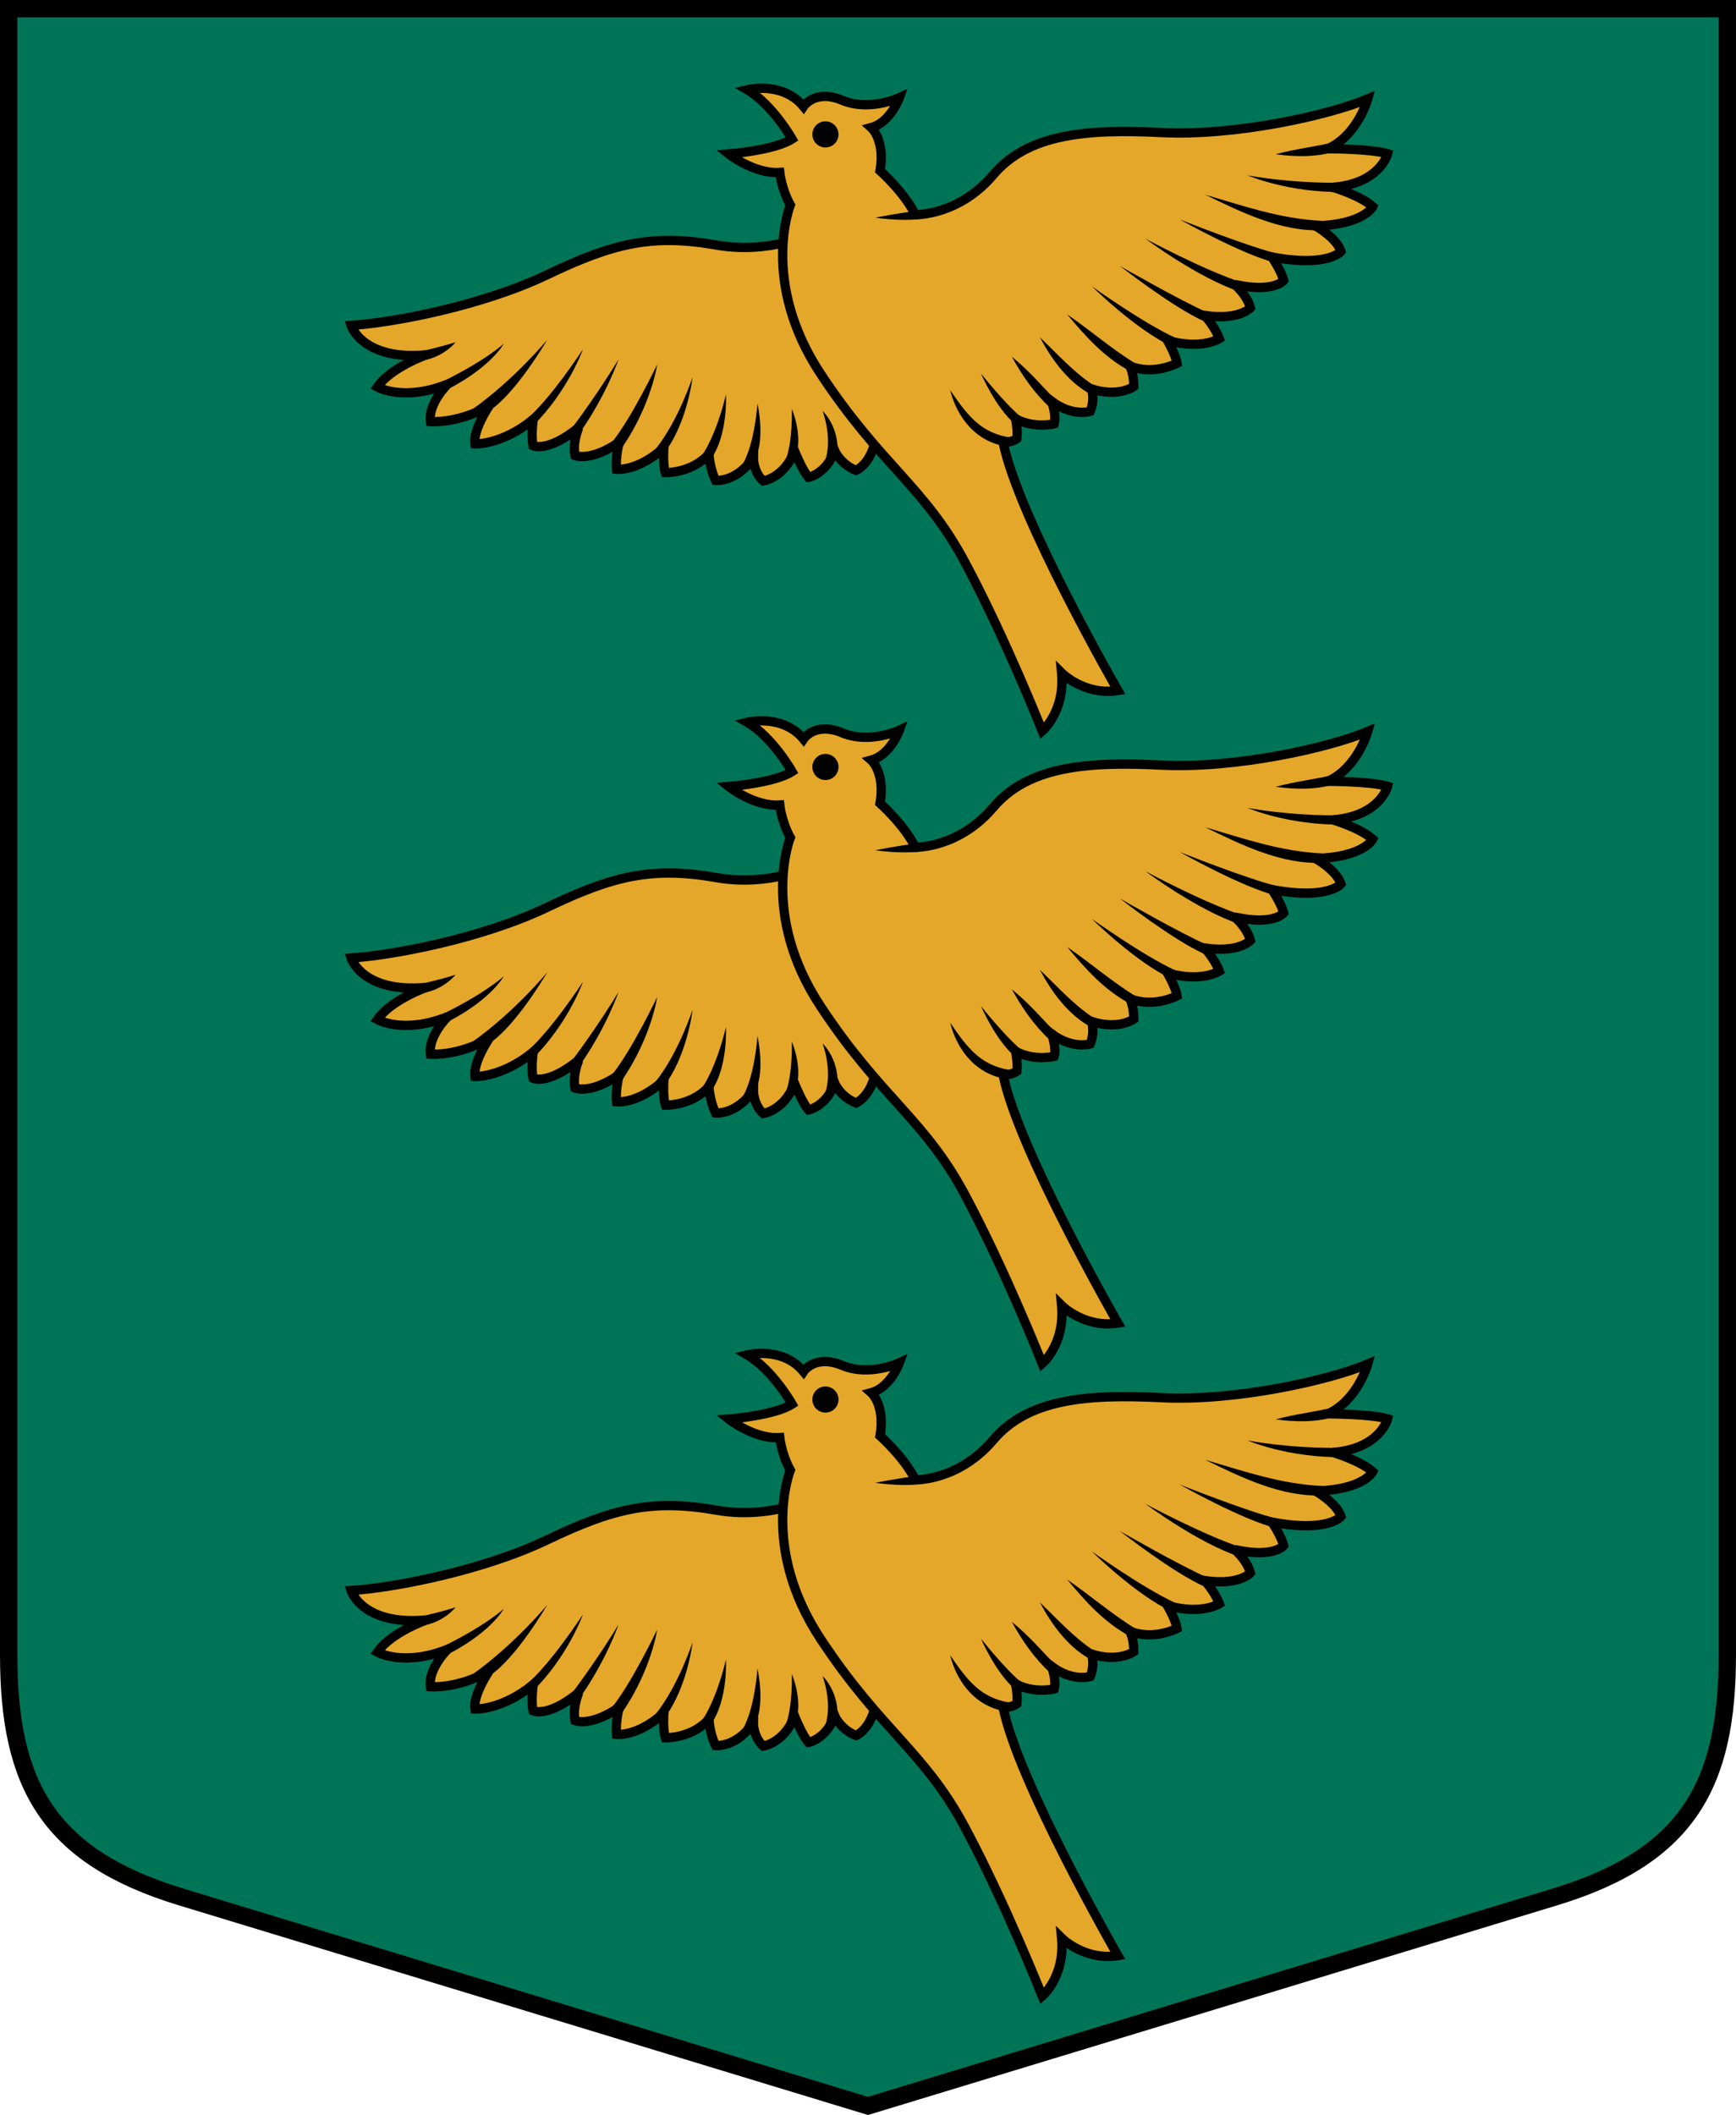
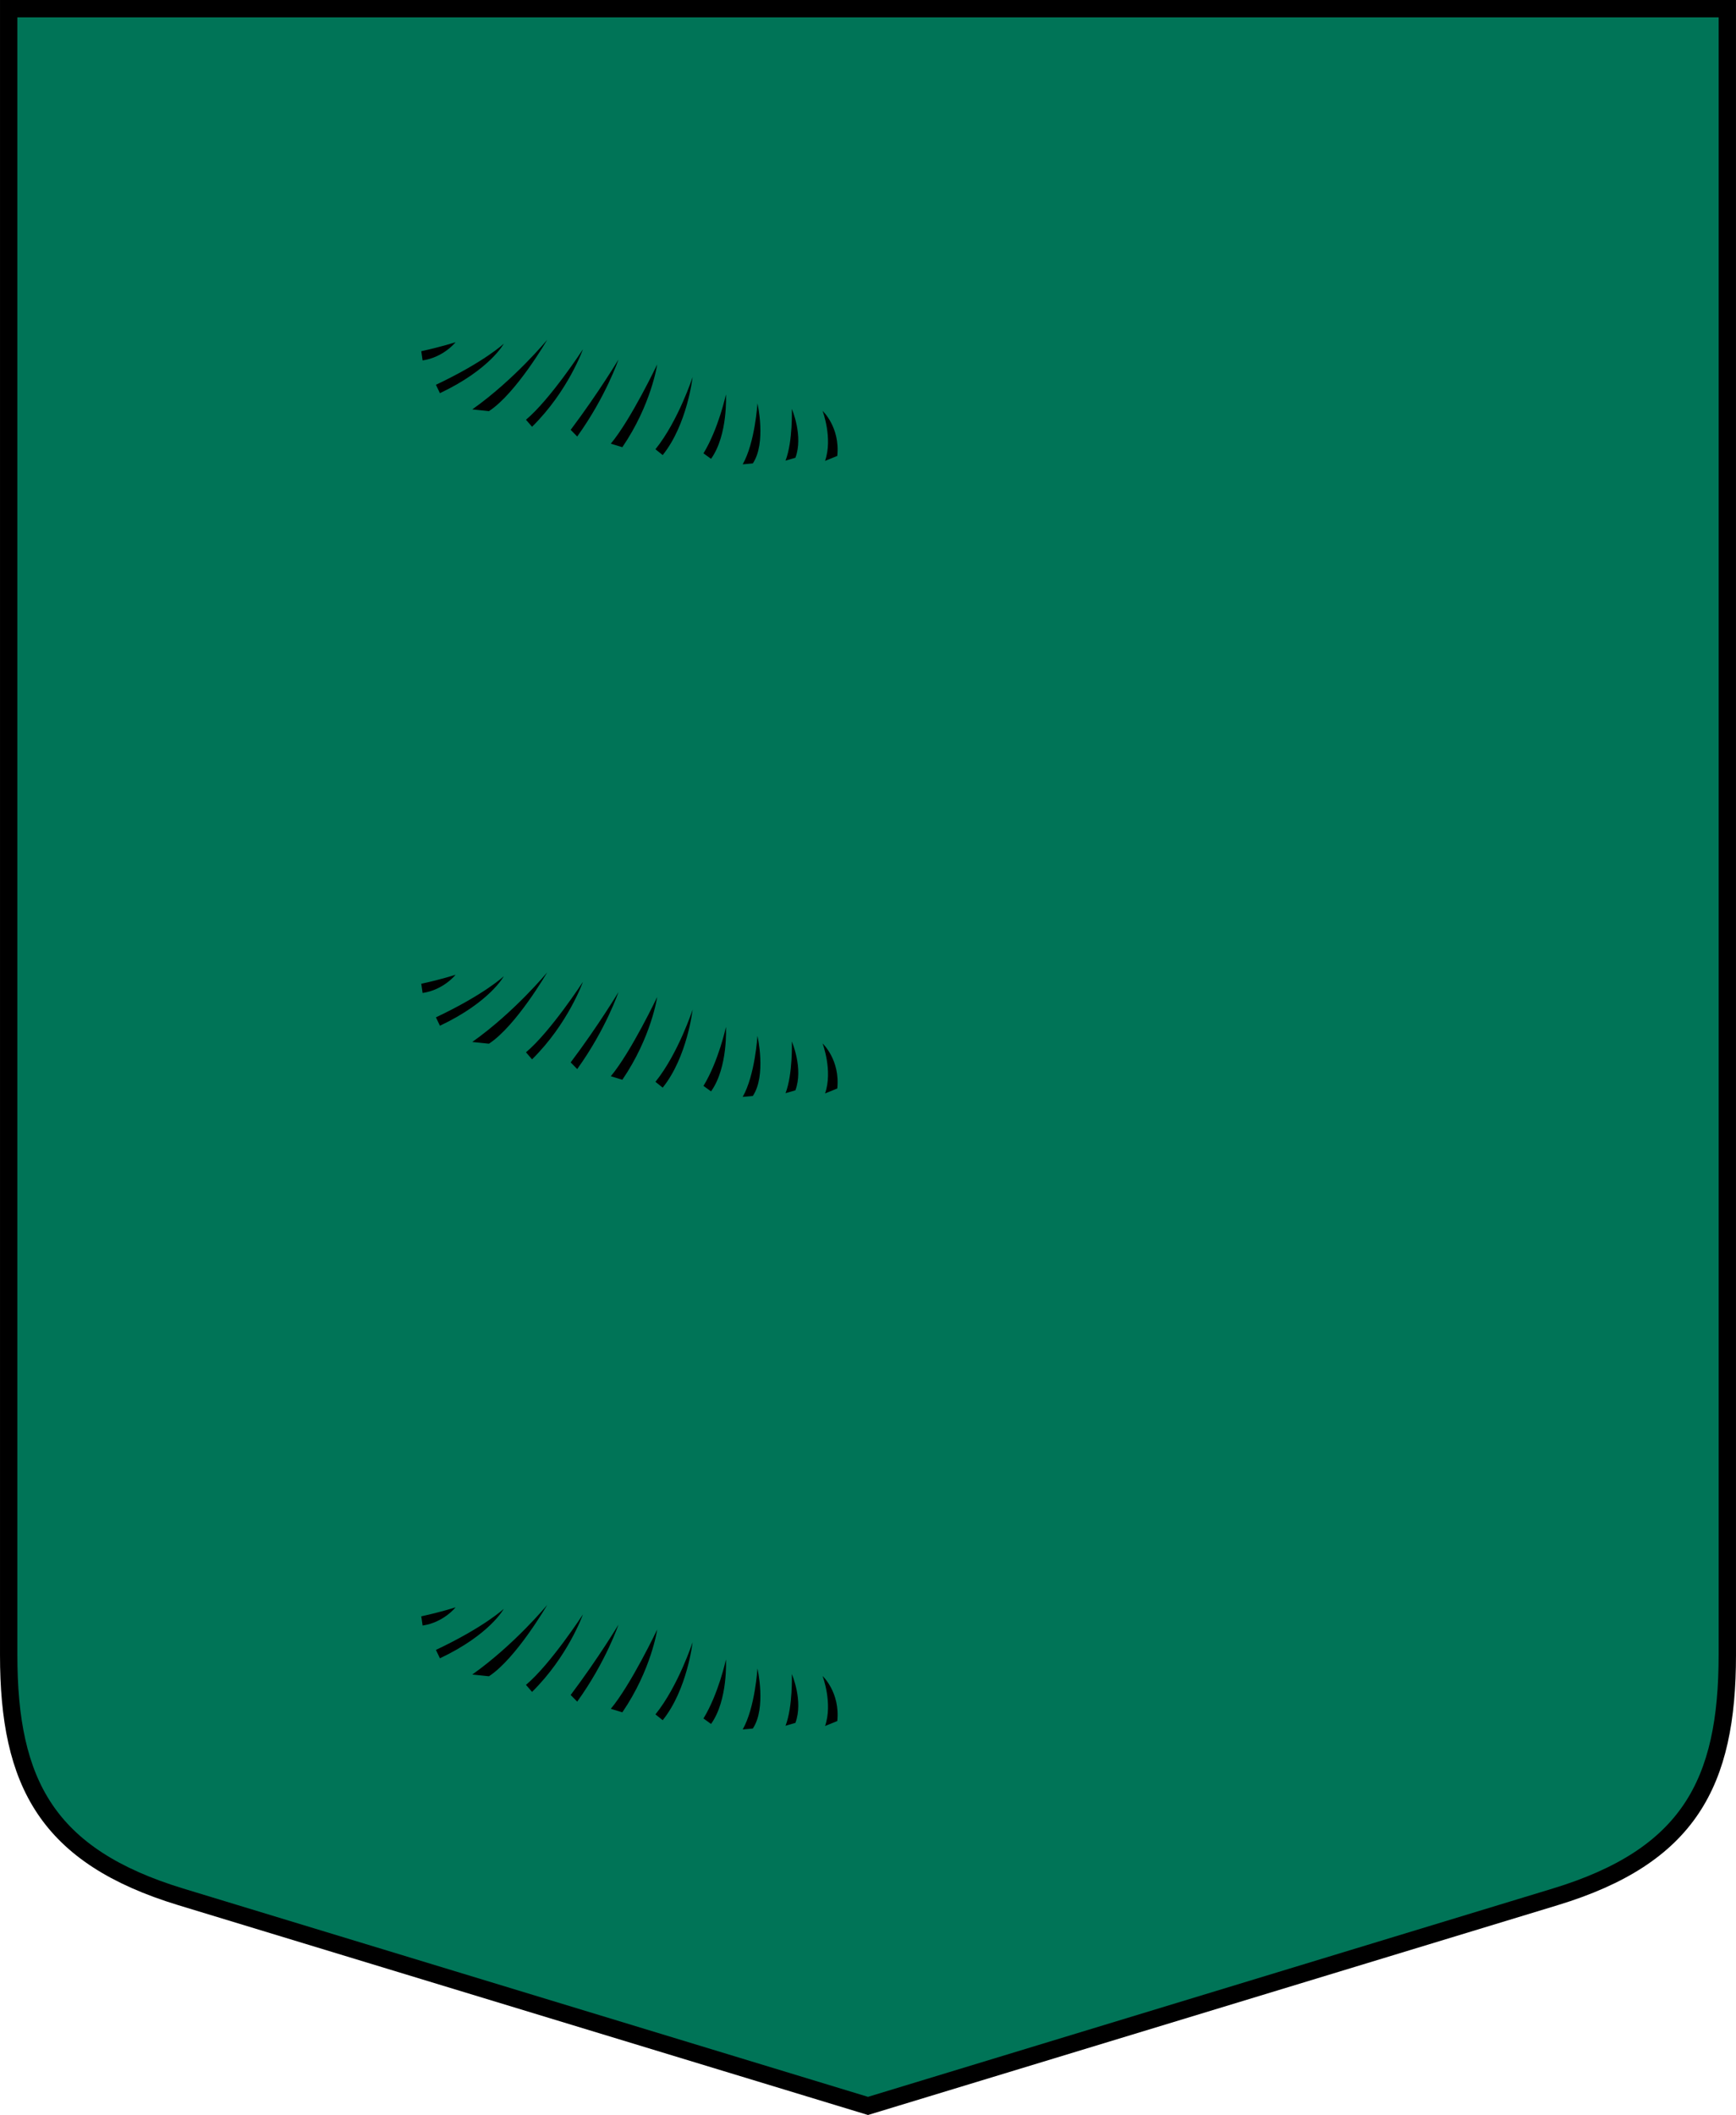
<svg xmlns="http://www.w3.org/2000/svg" xmlns:xlink="http://www.w3.org/1999/xlink" width="500" height="609" viewBox="0 0 132.292 161.131" version="1.1" id="svg847">
  <defs id="defs841" />
  <g id="layer1" transform="translate(-9.846,-24.169)">
    <path style="font-variation-settings:normal;vector-effect:none;fill:#007457;fill-opacity:1;stroke:#000000;stroke-width:1.323;stroke-linecap:butt;stroke-linejoin:miter;stroke-miterlimit:4;stroke-dasharray:none;stroke-dashoffset:0;stroke-opacity:1;stop-color:#000000" d="m 23.632,168.684 c -10.189,-3.099 -13.124,-8.665 -13.124,-18.431 V 24.831 H 141.476 V 150.253 c 0,9.766 -2.935,15.332 -13.124,18.431 l -52.36,15.925 z" id="path2431" />
    <g id="g4035" transform="matrix(0.354,0,0,0.354,-5.179,-3.74)">
-       <path id="path4012" d="m 231.324,168.608 c 0.214,9.545 -4.596,11.462 -4.596,11.462 -3.364,-1.321 -4.609,-4.227 -4.609,-4.227 -1.846,5.043 -5.626,5.717 -5.626,5.717 -1.312,-1.442 -2.999,-5.63 -2.999,-5.63 -2.31,5.827 -6.758,6.409 -6.758,6.409 -2.149,-1.925 -2.112,-5.005 -2.112,-5.005 -3.645,5.367 -8.131,4.901 -8.131,4.901 -1.308,-2.64 -1.435,-5.683 -1.435,-5.683 -3.671,4.158 -9.373,4.008 -9.373,4.008 -0.592,-1.799 -0.339,-5.336 -0.339,-5.336 -5.679,5.153 -10.185,4.607 -10.185,4.607 -0.279,-2.8 0.607,-5.841 0.607,-5.841 -6.245,4.289 -9.545,2.882 -9.545,2.882 -0.582,-2.912 0.812,-6.03 0.812,-6.03 -6.682,5.438 -9.838,3.924 -9.838,3.924 -0.471,-2.158 0.021,-5.639 0.021,-5.639 -6.844,5.515 -12.517,5.25 -12.517,5.25 -0.468,-3.056 3.019,-8.161 3.019,-8.161 -6.801,3.861 -12.616,3.355 -12.616,3.355 -0.545,-3.885 3.695,-8.06 3.695,-8.06 -9.478,3.797 -15.11,0.625 -15.11,0.625 2.885,-4.232 10.51,-6.934 10.51,-6.934 -13.765,1.284 -16.186,-6.333 -16.186,-6.333 8.986,-0.565 28.195,-4.199 42.24,-10.916 14.045,-6.717 22.476,-8.831 36.446,-6.373 13.97,2.458 25.282,-4.69 25.282,-4.69 z" style="color:#000000;display:inline;overflow:visible;visibility:visible;fill:#e4a72a;fill-opacity:1;stroke:#000000;stroke-width:2;stroke-linecap:butt;stroke-linejoin:miter;stroke-miterlimit:4;stroke-dasharray:none;stroke-dashoffset:0;stroke-opacity:1;marker:none;enable-background:accumulate" />
-       <path style="color:#000000;display:inline;overflow:visible;visibility:visible;fill:#e4a72a;fill-opacity:1;stroke:#000000;stroke-width:2;stroke-linecap:butt;stroke-linejoin:miter;stroke-miterlimit:4;stroke-dasharray:none;stroke-dashoffset:0;stroke-opacity:1;marker:none;enable-background:accumulate" d="m 258.393,174.059 c 1.875,10e-6 2.946,-0.804 2.946,-0.804 0.268,-1.607 -0.268,-4.286 -0.268,-4.286 4.018,2.143 8.304,1.071 8.304,1.071 0.536,-1.875 -0.536,-4.821 -0.536,-4.821 4.54,3.358 8.304,2.143 8.304,2.143 1.071,-2.679 0.268,-4.821 0.268,-4.821 5.893,1.875 9.107,-0.536 9.107,-0.536 0,-2.946 -0.882,-4.41 -0.882,-4.41 5.135,2.097 10.179,-0.568 10.179,-0.568 -0.268,-1.875 -2.064,-4.932 -2.064,-4.932 7.376,2.097 11.172,-0.392 11.172,-0.392 -0.993,-2.633 -3.136,-4.965 -3.136,-4.965 7.5,1.071 9.832,-1.653 9.832,-1.653 -0.771,-2.868 -3.404,-5.043 -3.404,-5.043 8.401,1.907 10.557,-0.85 10.557,-0.85 -0.536,-2.143 -2.522,-5.043 -2.522,-5.043 12.054,2.277 14.866,-1.205 14.866,-1.205 -0.937,-2.946 -5.491,-5.491 -5.491,-5.491 10.446,-0.268 12.321,-4.152 12.321,-4.152 -2.679,-2.411 -8.571,-4.152 -8.571,-4.152 10.179,-0.804 11.786,-7.232 11.786,-7.232 -3.75,-1.071 -12.857,-1.071 -12.857,-1.071 6.429,-2.946 8.571,-10.714 8.571,-10.714 -8.304,3.482 -28.393,8.036 -44.464,7.232 -16.071,-0.804 -28.661,0.268 -36.161,9.107 -7.5,8.839 -16.781,8.573 -16.781,8.573 -2.273,-4.735 -7.576,-9.47 -7.576,-9.47 1.136,-6.629 -1.894,-9.281 -1.894,-9.281 4.167,-1.136 6.061,-6.44 6.061,-6.44 0,0 -6.44,3.03 -12.311,0.568 -5.872,-2.462 -8.334,1.326 -8.334,1.326 -4.546,-5.493 -12.122,-3.599 -12.122,-3.599 5.493,3.22 9.66,10.607 9.66,10.607 -3.788,2.462 -13.637,3.22 -13.637,3.22 0,0 5.493,4.356 10.985,3.977 0,0 0.379,3.599 2.273,7.008 0,0 -6.559,16.498 6.503,36.302 13.062,19.804 22.35,24.244 31.062,40.532 8.713,16.289 16.668,36.365 16.668,36.365 0,0 4.925,-4.167 4.167,-12.501 0,0 4.924,4.924 12.122,3.788 0,0 -21.492,-37.343 -24.702,-53.388 z" id="path3761" />
-       <circle style="color:#000000;display:inline;overflow:visible;visibility:visible;fill:#000000;stroke:none;stroke-width:2;marker:none;enable-background:accumulate" id="path4006" transform="translate(-1.607)" cx="221.741" cy="107.764" r="2.812" />
-       <path style="color:#000000;font-style:normal;font-variant:normal;font-weight:normal;font-stretch:normal;font-size:medium;line-height:normal;font-family:Sans;-inkscape-font-specification:Sans;text-indent:0;text-align:start;text-decoration:none;text-decoration-line:none;letter-spacing:normal;word-spacing:normal;text-transform:none;writing-mode:lr-tb;direction:ltr;baseline-shift:baseline;text-anchor:start;display:inline;overflow:visible;visibility:visible;fill:#000000;fill-opacity:1;stroke:none;stroke-width:2;marker:none;enable-background:accumulate" d="m 330.438,111.281 -0.625,-1.906 c -4.412,1.108 -8.262,1.436 -12.75,2.656 4.432,0.612 8.987,0.664 13.375,-0.75 z m 1.281,8.875 -0.031,-2 c -11.58,0.209 -20.672,-1.578 -20.672,-1.578 0,0 8.789,3.794 20.703,3.578 z m -4.562,8.219 -0.125,-2 c -9.045,-0.472 -16.444,-3.088 -25.125,-5.625 7.689,3.72 16.389,8.056 25.25,7.625 z m -86.875,-2.375 -0.487,-1.768 c -4.105,0.467 -8.92,1.455 -8.92,1.455 0,0 5.178,0.793 9.406,0.312 z m 76.875,9.438 0.5,-1.938 c -6.719,-1.634 -21.25,-7.438 -21.25,-7.438 0,0 13.454,7.6 20.75,9.375 z M 309.375,141.625 310,139.719 c -8.469,-2.762 -20.969,-9.5 -20.969,-9.5 0,0 11.387,8.486 20.344,11.406 z M 301.688,148 302.5,146.156 c -6.218,-2.743 -18.969,-10.078 -18.969,-10.078 0,0 11.495,8.983 18.156,11.922 z m -7.031,5.375 0.844,-1.812 c -7.123,-3.287 -18.016,-11.109 -18.016,-11.109 0,0 9.521,9.391 17.172,12.922 z m -8.969,5.344 0.938,-1.781 c -5.285,-3.337 -9.251,-6.843 -14.453,-10.438 3.87,4.627 7.923,9.229 13.516,12.219 z m -8.875,4.75 0.969,-1.75 c -4.475,-3.018 -7.545,-6.553 -11.484,-10.297 2.463,4.649 5.902,9.403 10.516,12.047 z M 268.656,166.75 270,165.281 c -3.351,-3.464 -5.916,-6.554 -9.75,-9.688 2.298,4.144 4.746,7.727 8.406,11.156 z m -7.594,3.469 1.281,-1.531 c -3.763,-3.15 -8.734,-9.484 -8.734,-9.484 0,0 3.17,7.431 7.453,11.016 z m -1.438,4.75 0.094,-2 c -6.051,-1.043 -8.834,-4.436 -12.734,-10.172 1.413,5.719 5.557,11.408 12.641,12.172 z" id="path4008" />
      <path id="path4014" d="m 133.419,156.407 -0.286,-1.986 c 4.445,-0.966 7.381,-1.939 7.381,-1.939 0,0 -2.535,3.244 -7.095,3.925 z m 3.728,7.048 -0.86,-1.806 c 10.47,-4.952 14.61,-8.848 14.61,-8.848 0,0 -2.978,5.559 -13.75,10.654 z m 10.549,3.867 -3.588,-0.374 c 9.102,-6.446 16.134,-14.986 16.134,-14.986 0,0 -6.691,11.546 -12.546,15.361 z m 9.283,3.364 -1.308,-1.514 c 5.296,-4.447 12.259,-15.159 12.259,-15.159 0,0 -3.192,9.032 -10.951,16.673 z m 9.719,2.091 -1.406,-1.431 c 6.095,-8.108 10.288,-15.141 10.288,-15.141 0,0 -2.688,7.971 -8.882,16.572 z m 9.718,2.301 -2.484,-0.756 c 4.355,-5.218 9.981,-17.048 9.981,-17.048 0,0 -1.224,8.598 -7.497,17.804 z m 8.686,1.696 -1.561,-1.25 c 4.924,-6.107 7.999,-15.54 7.999,-15.54 0,0 -1.15,10.23 -6.439,16.79 z m 10.409,0.808 -1.631,-1.18 c 3.255,-5.336 4.837,-12.687 4.837,-12.687 0,0 0.478,8.706 -3.206,13.868 z m 8.99,0.987 -2.181,0.201 c 2.671,-4.69 3.177,-13.119 3.177,-13.119 0,0 1.965,8.502 -0.996,12.918 z m 9.167,-1.215 -2.124,0.62 c 1.599,-4.19 1.357,-11.133 1.357,-11.133 0,0 2.525,5.817 0.767,10.514 z m 9.014,-0.396 -2.631,1.071 c 1.707,-4.894 -0.534,-10.768 -0.534,-10.768 0,0 3.806,3.512 3.166,9.697 z" style="color:#000000;font-style:normal;font-variant:normal;font-weight:normal;font-stretch:normal;font-size:medium;line-height:normal;font-family:Sans;-inkscape-font-specification:Sans;text-indent:0;text-align:start;text-decoration:none;text-decoration-line:none;letter-spacing:normal;word-spacing:normal;text-transform:none;writing-mode:lr-tb;direction:ltr;baseline-shift:baseline;text-anchor:start;display:inline;overflow:visible;visibility:visible;fill:#000000;fill-opacity:1;stroke:none;stroke-width:2;marker:none;enable-background:accumulate" />
    </g>
    <use x="0" y="0" xlink:href="#g4035" id="use1803" transform="translate(1.9144593e-8,48.192)" width="100%" height="100%" />
    <use x="0" y="0" xlink:href="#g4035" id="use1805" transform="translate(1.9144593e-8,96.384)" width="100%" height="100%" />
  </g>
</svg>